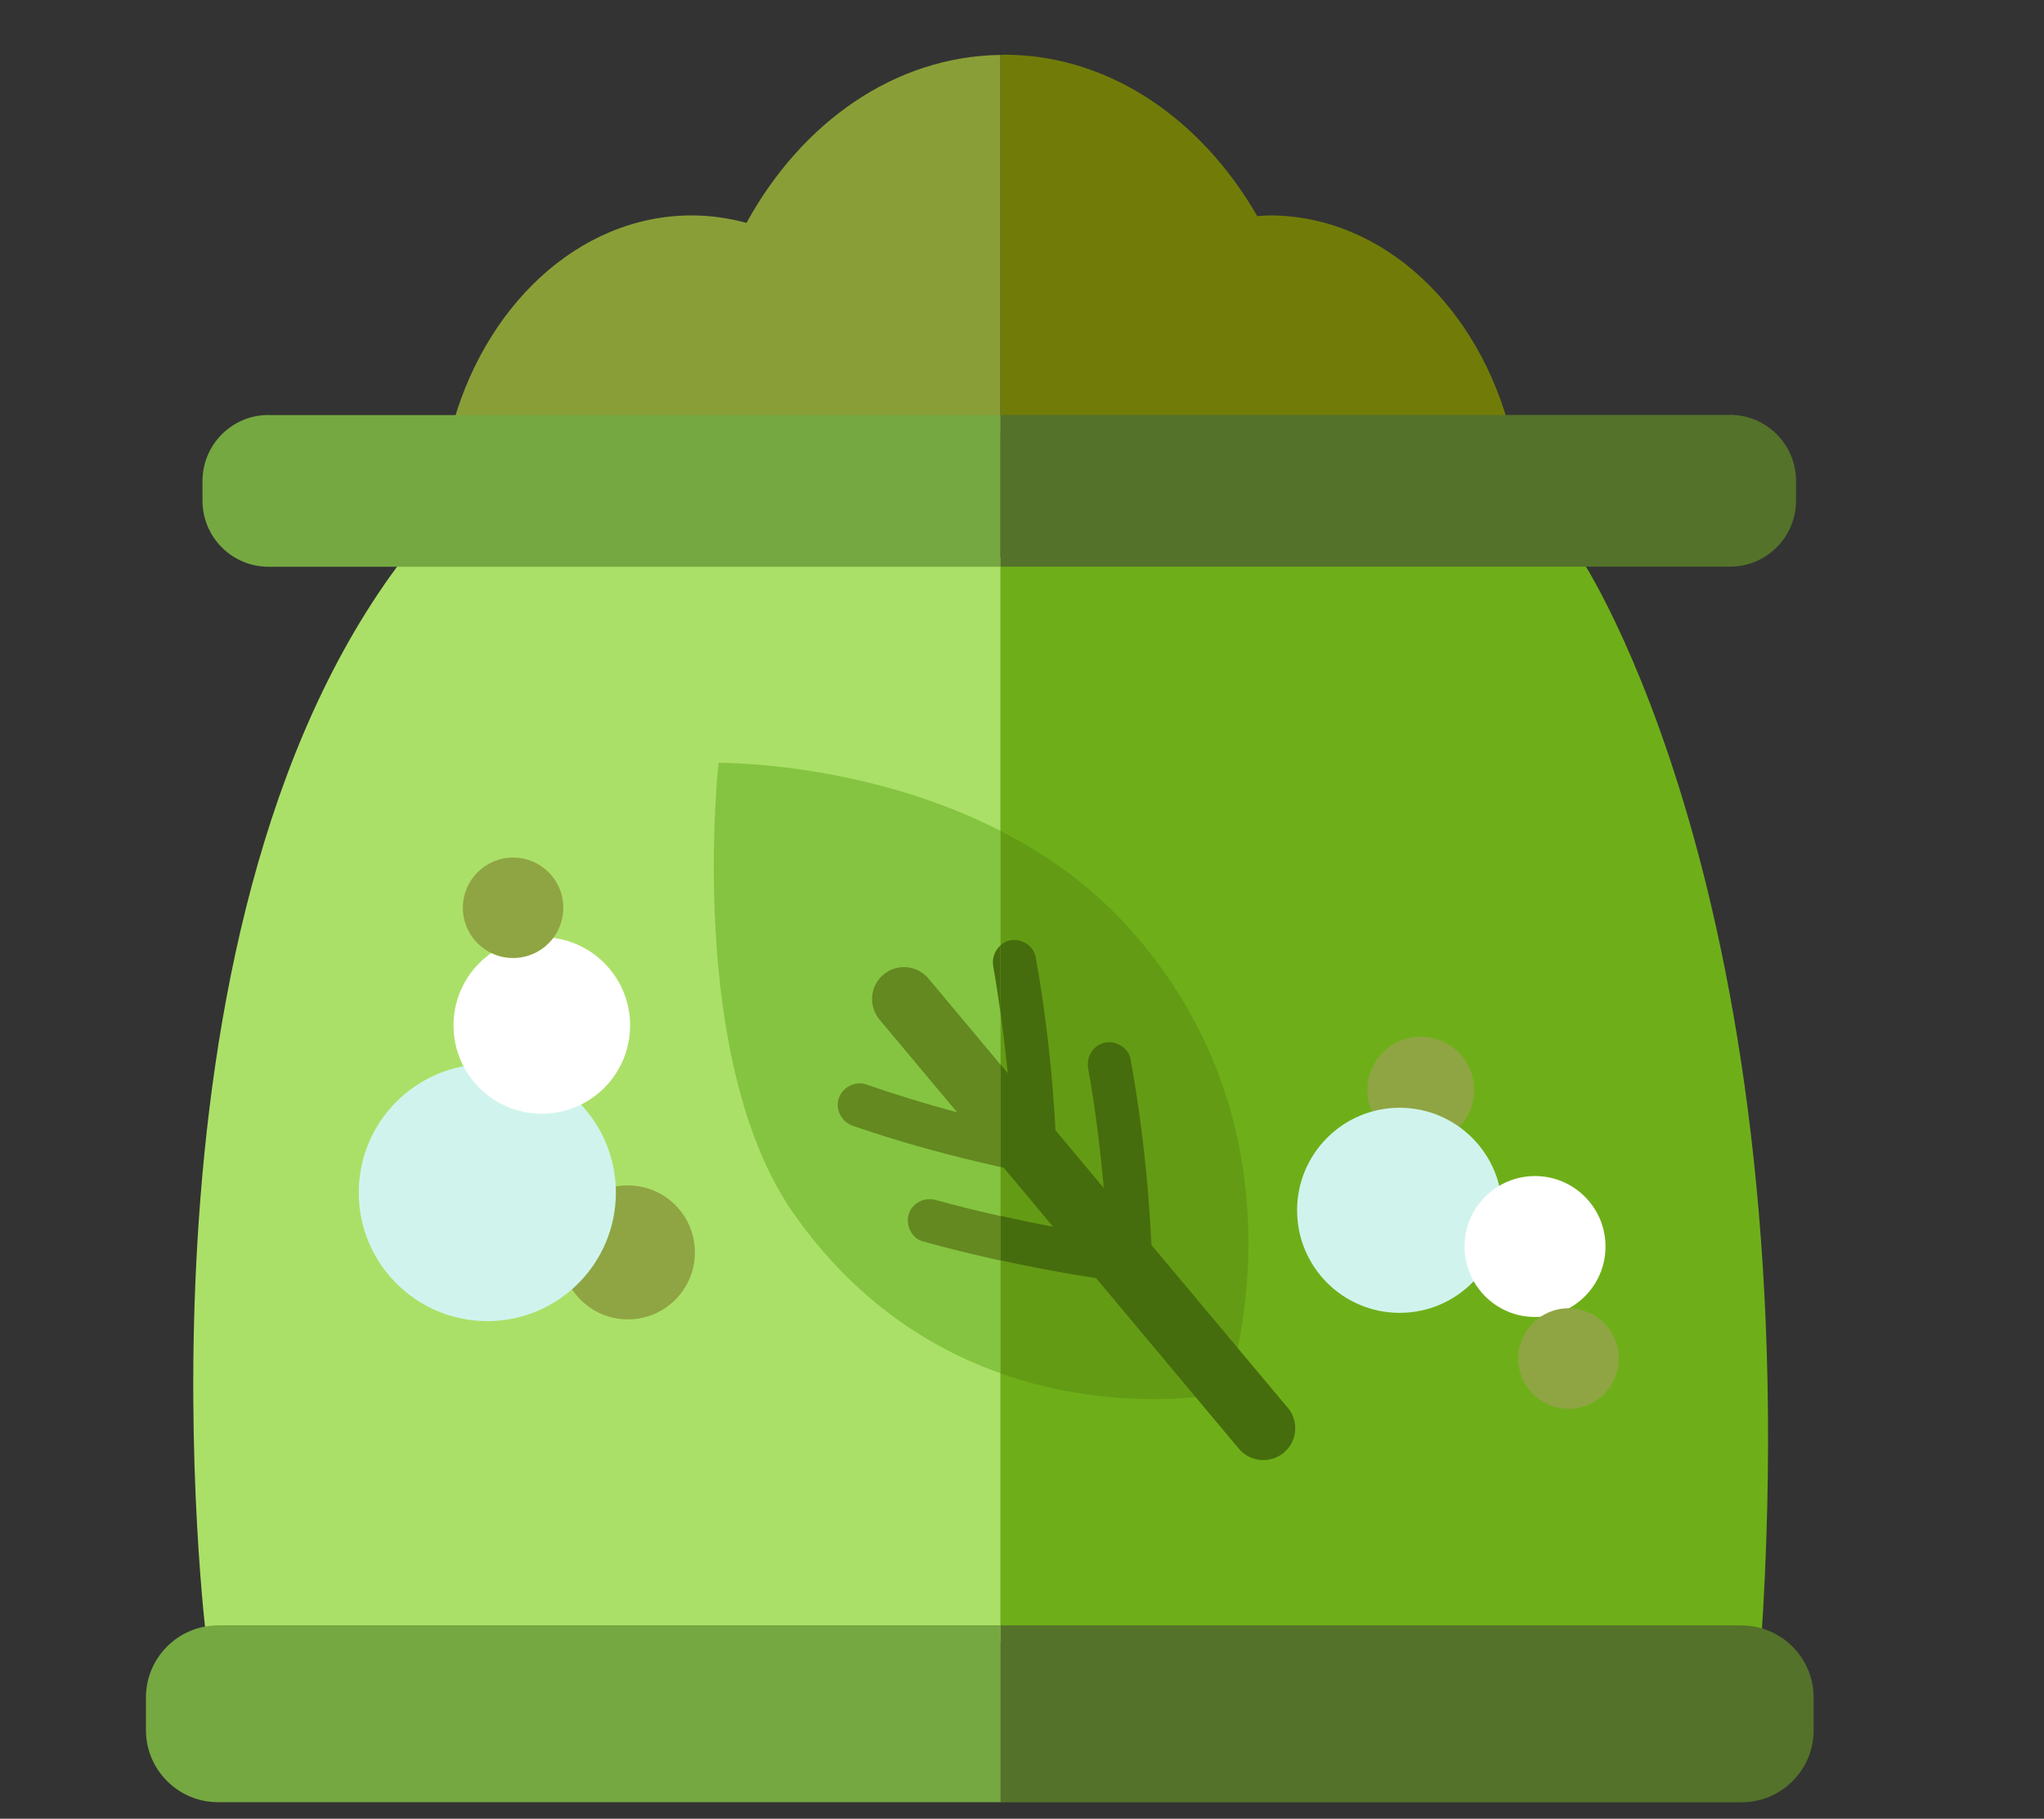
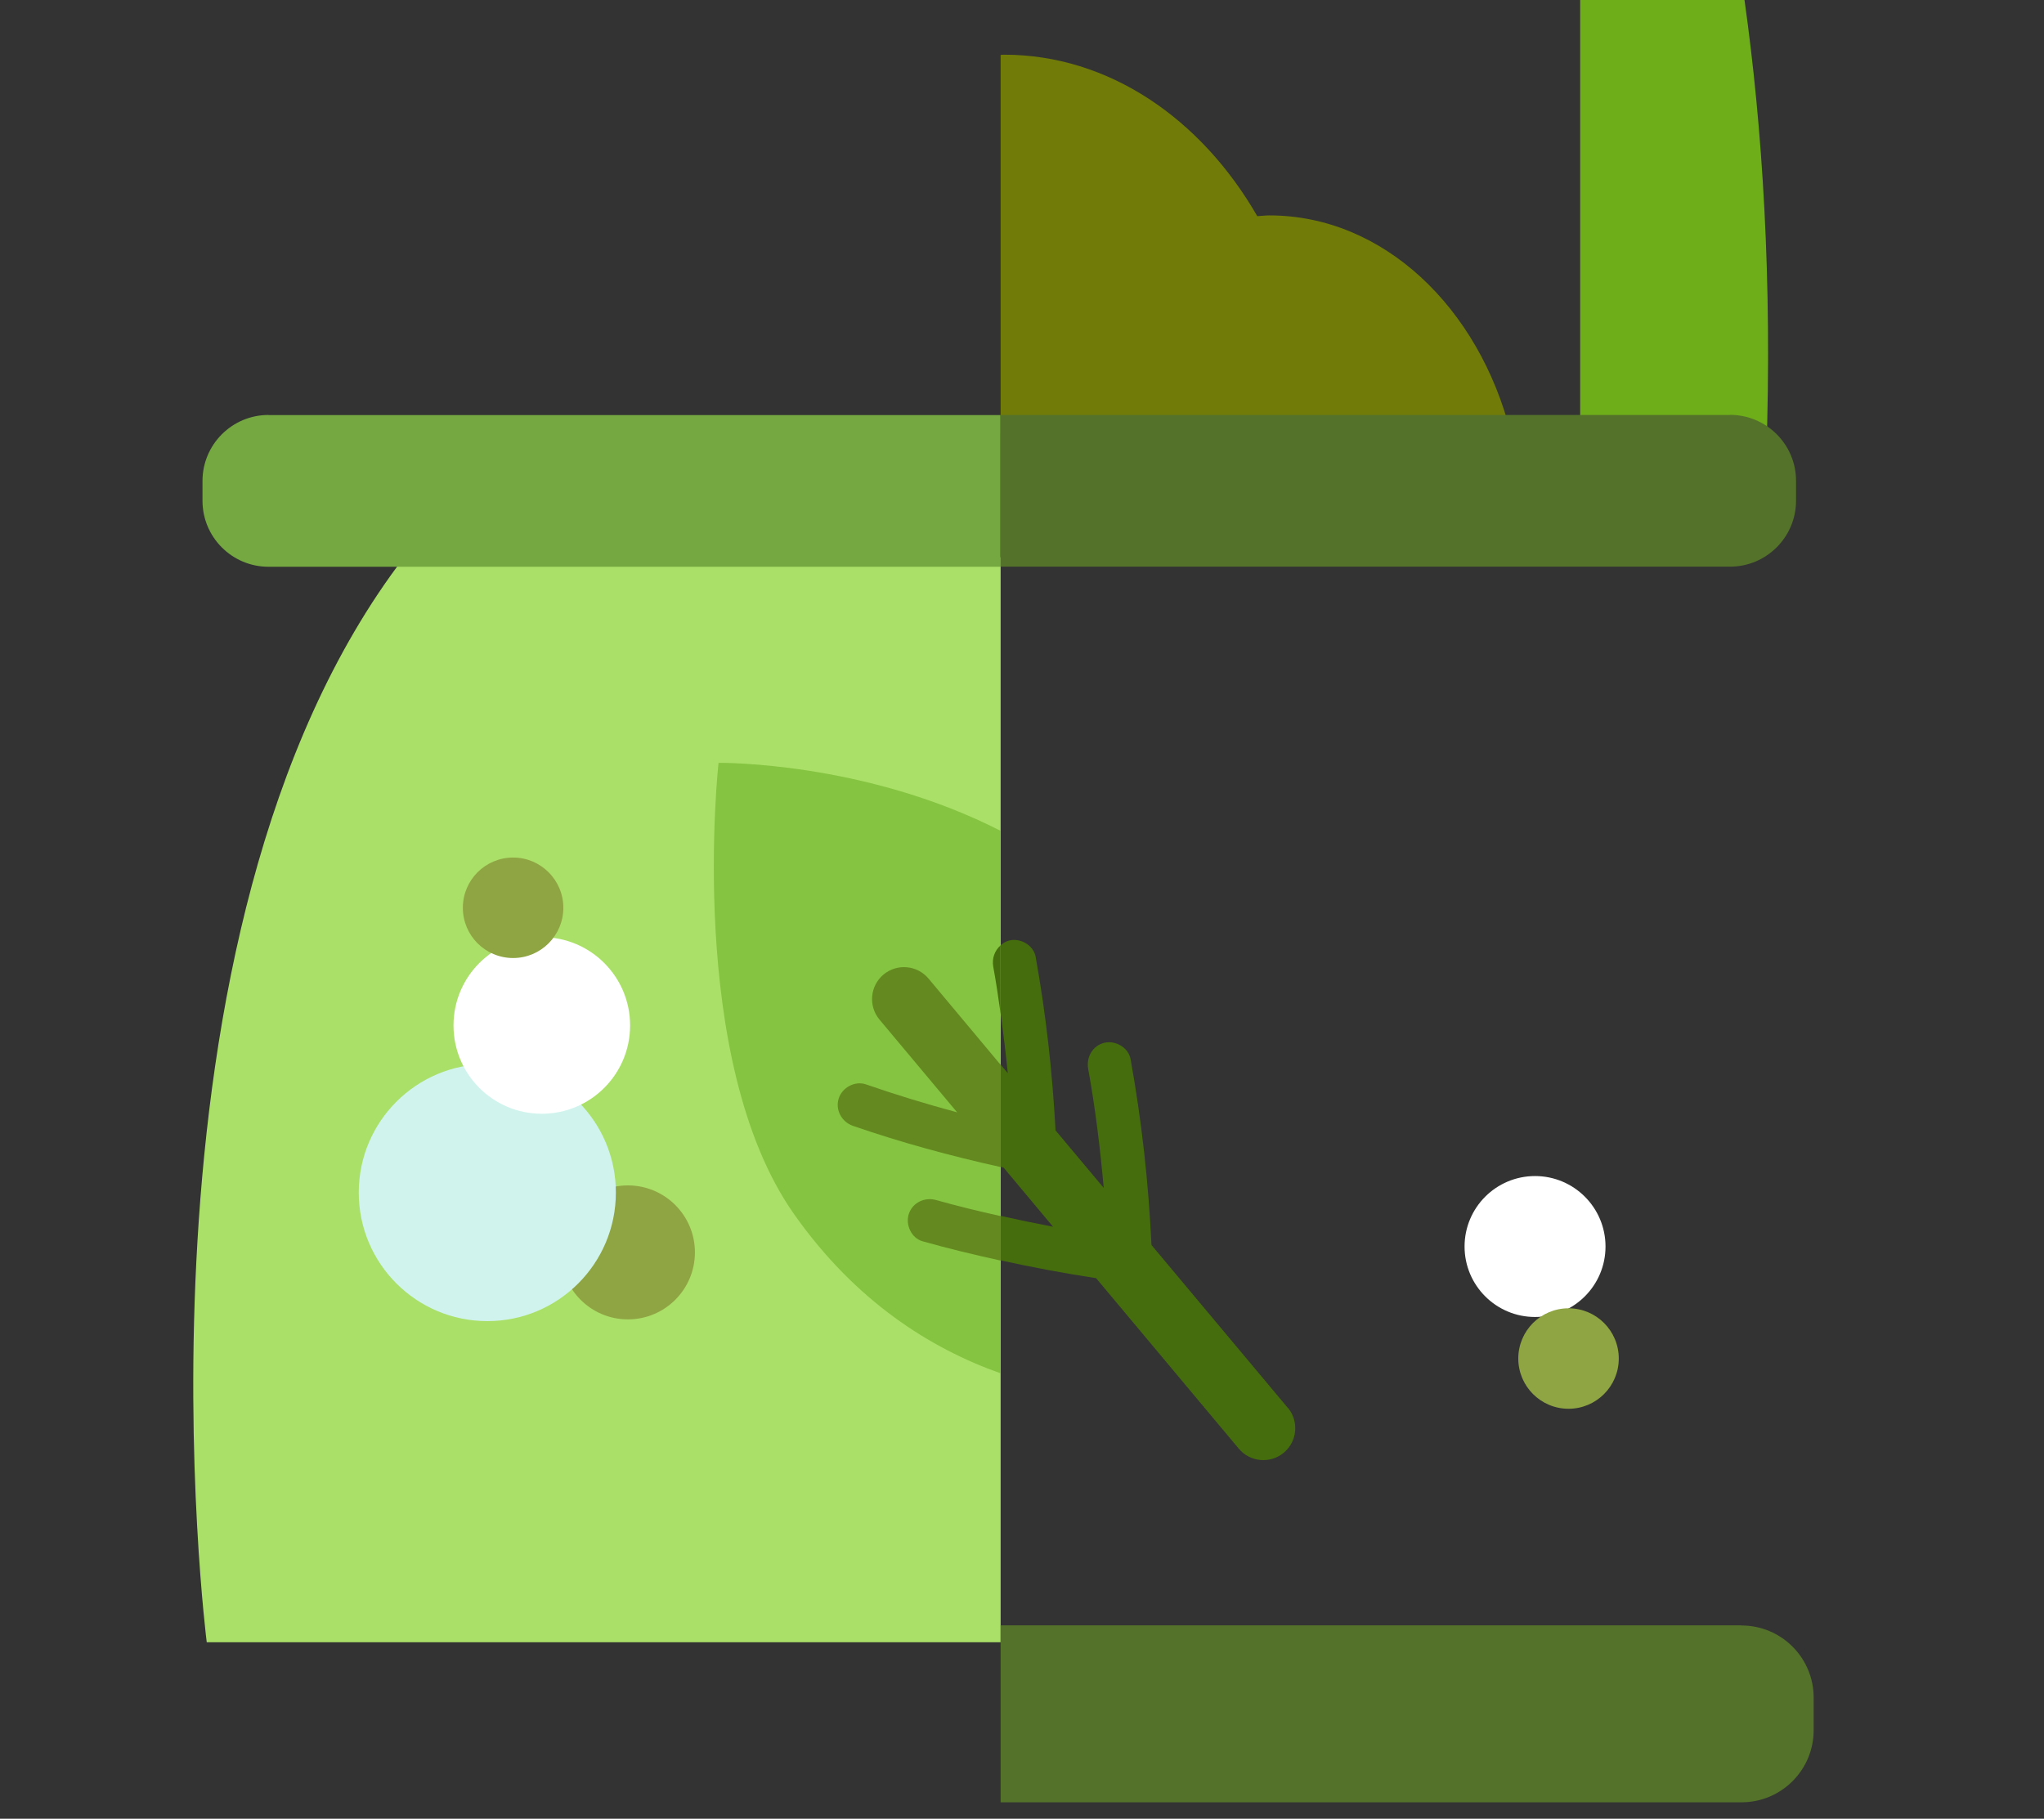
<svg xmlns="http://www.w3.org/2000/svg" id="Capa_1" data-name="Capa 1" viewBox="0 0 187.95 167.25">
  <rect x="0" y="0" width="187.95" height="167.25" fill="#333333" stroke="none" />
  <defs>
    <style>
      .cls-1 {
        fill: #6eaf19;
      }

      .cls-2 {
        fill: #fff;
      }

      .cls-3 {
        fill: #8a9e38;
      }

      .cls-4 {
        fill: #8fa543;
      }

      .cls-5 {
        fill: #717c08;
      }

      .cls-6 {
        fill: #466d0d;
      }

      .cls-7 {
        fill: #54722a;
      }

      .cls-8 {
        fill: #d0f4ed;
      }

      .cls-9 {
        fill: #638920;
      }

      .cls-10 {
        fill: #abe068;
      }

      .cls-11 {
        fill: #85c441;
      }

      .cls-12 {
        fill: #649b15;
      }

      .cls-13 {
        fill: #75a841;
      }
    </style>
  </defs>
  <path class="cls-5" d="m116.72,19.81c-.38,0-.74.05-1.11.07-5.16-8.97-13.66-14.85-23.29-14.85-.11,0-.21.02-.31.02v34.83h46.92c-2.93-11.63-11.76-20.07-22.2-20.07Z" />
-   <path class="cls-3" d="m68.65,20.5c-1.62-.44-3.3-.69-5.04-.69-10.44,0-19.27,8.45-22.2,20.07h50.58V5.05c-9.73.13-18.29,6.22-23.35,15.45Z" />
  <path class="cls-10" d="m37.16,51.25c-26.47,34.57-18.15,99.77-18.15,99.77h73V51.25h-54.85Z" />
-   <path class="cls-1" d="m145.3,51.25h-53.29v99.77h69.93c4.54-68.35-16.64-99.77-16.64-99.77Z" />
+   <path class="cls-1" d="m145.3,51.25h-53.29h69.93c4.54-68.35-16.64-99.77-16.64-99.77Z" />
  <path class="cls-7" d="m160.14,149.47h-68.13v16.27h68.13c3.66,0,6.63-2.97,6.63-6.63v-3c0-3.66-2.97-6.63-6.63-6.63Z" />
-   <path class="cls-13" d="m20.05,149.47c-3.66,0-6.63,2.97-6.63,6.63v3c0,3.66,2.97,6.63,6.63,6.63h71.96v-16.27H20.05Z" />
  <path class="cls-13" d="m24.69,38.16c-3.35,0-6.07,2.72-6.07,6.07v1.82c0,3.35,2.72,6.07,6.07,6.07h67.31v-13.95H24.69Z" />
  <path class="cls-7" d="m159.08,38.16h-67.08v13.95h67.08c3.35,0,6.07-2.72,6.07-6.07v-1.82c0-3.35-2.72-6.07-6.07-6.07Z" />
  <path class="cls-11" d="m66.07,70.16s-3.04,27.32,6.95,41.5c5.65,8.02,12.54,12.35,18.98,14.63v-49.89c-12.56-6.42-25.93-6.25-25.93-6.25Z" />
-   <path class="cls-12" d="m103.77,85.29c-3.48-3.86-7.58-6.74-11.77-8.88v49.89c11.01,3.9,20.73,1.8,20.73,1.8,0,0,8.5-23.44-8.96-42.81Z" />
  <path class="cls-9" d="m85.38,89.99c-1.04-1.24-2.89-1.41-4.14-.37-1.24,1.04-1.41,2.89-.37,4.14l7.14,8.53c-2.82-.76-5.62-1.61-8.38-2.57-1.02-.35-2.19.29-2.51,1.3-.33,1.05.28,2.15,1.3,2.51,4.45,1.54,8.99,2.77,13.58,3.79v-9.41l-6.62-7.92Z" />
  <path class="cls-9" d="m86.09,110.36c-1.04-.3-2.17.21-2.52,1.27-.33.99.23,2.23,1.27,2.52,2.37.67,4.76,1.24,7.16,1.77v-4.09c-1.98-.44-3.96-.92-5.91-1.47Z" />
  <path class="cls-6" d="m118.42,129.47l-12.54-14.98c-.27-5.73-.9-11.44-1.92-17.09-.19-1.06-1.37-1.74-2.39-1.51-1.09.25-1.7,1.32-1.51,2.39.66,3.63,1.1,7.29,1.43,10.96l-4.43-5.29c-.29-5.35-.88-10.68-1.83-15.96-.19-1.06-1.37-1.74-2.39-1.51-.34.08-.61.25-.84.45v6.21c.26,1.85.48,3.7.67,5.55l-.67-.8v9.41c.09.02.19.05.28.07l4.55,5.44c-1.62-.31-3.23-.64-4.83-1v4.09c2.91.64,5.84,1.19,8.79,1.64l13.12,15.68c1.04,1.24,2.89,1.41,4.14.37,1.24-1.04,1.41-2.89.37-4.14Z" />
  <path class="cls-6" d="m91.33,88.88c.26,1.42.47,2.85.67,4.27v-6.21c-.53.47-.8,1.19-.67,1.93Z" />
-   <circle class="cls-4" cx="130.64" cy="100.25" r="4.91" />
-   <circle class="cls-8" cx="128.7" cy="111.3" r="9.43" />
  <circle class="cls-2" cx="141.15" cy="114.63" r="6.48" />
  <circle class="cls-4" cx="57.74" cy="115.17" r="6.16" />
  <circle class="cls-8" cx="44.81" cy="109.67" r="11.82" />
  <circle class="cls-2" cx="49.82" cy="94.3" r="8.12" />
  <circle class="cls-4" cx="47.18" cy="83.48" r="4.62" />
  <circle class="cls-4" cx="144.23" cy="124.93" r="4.62" />
</svg>